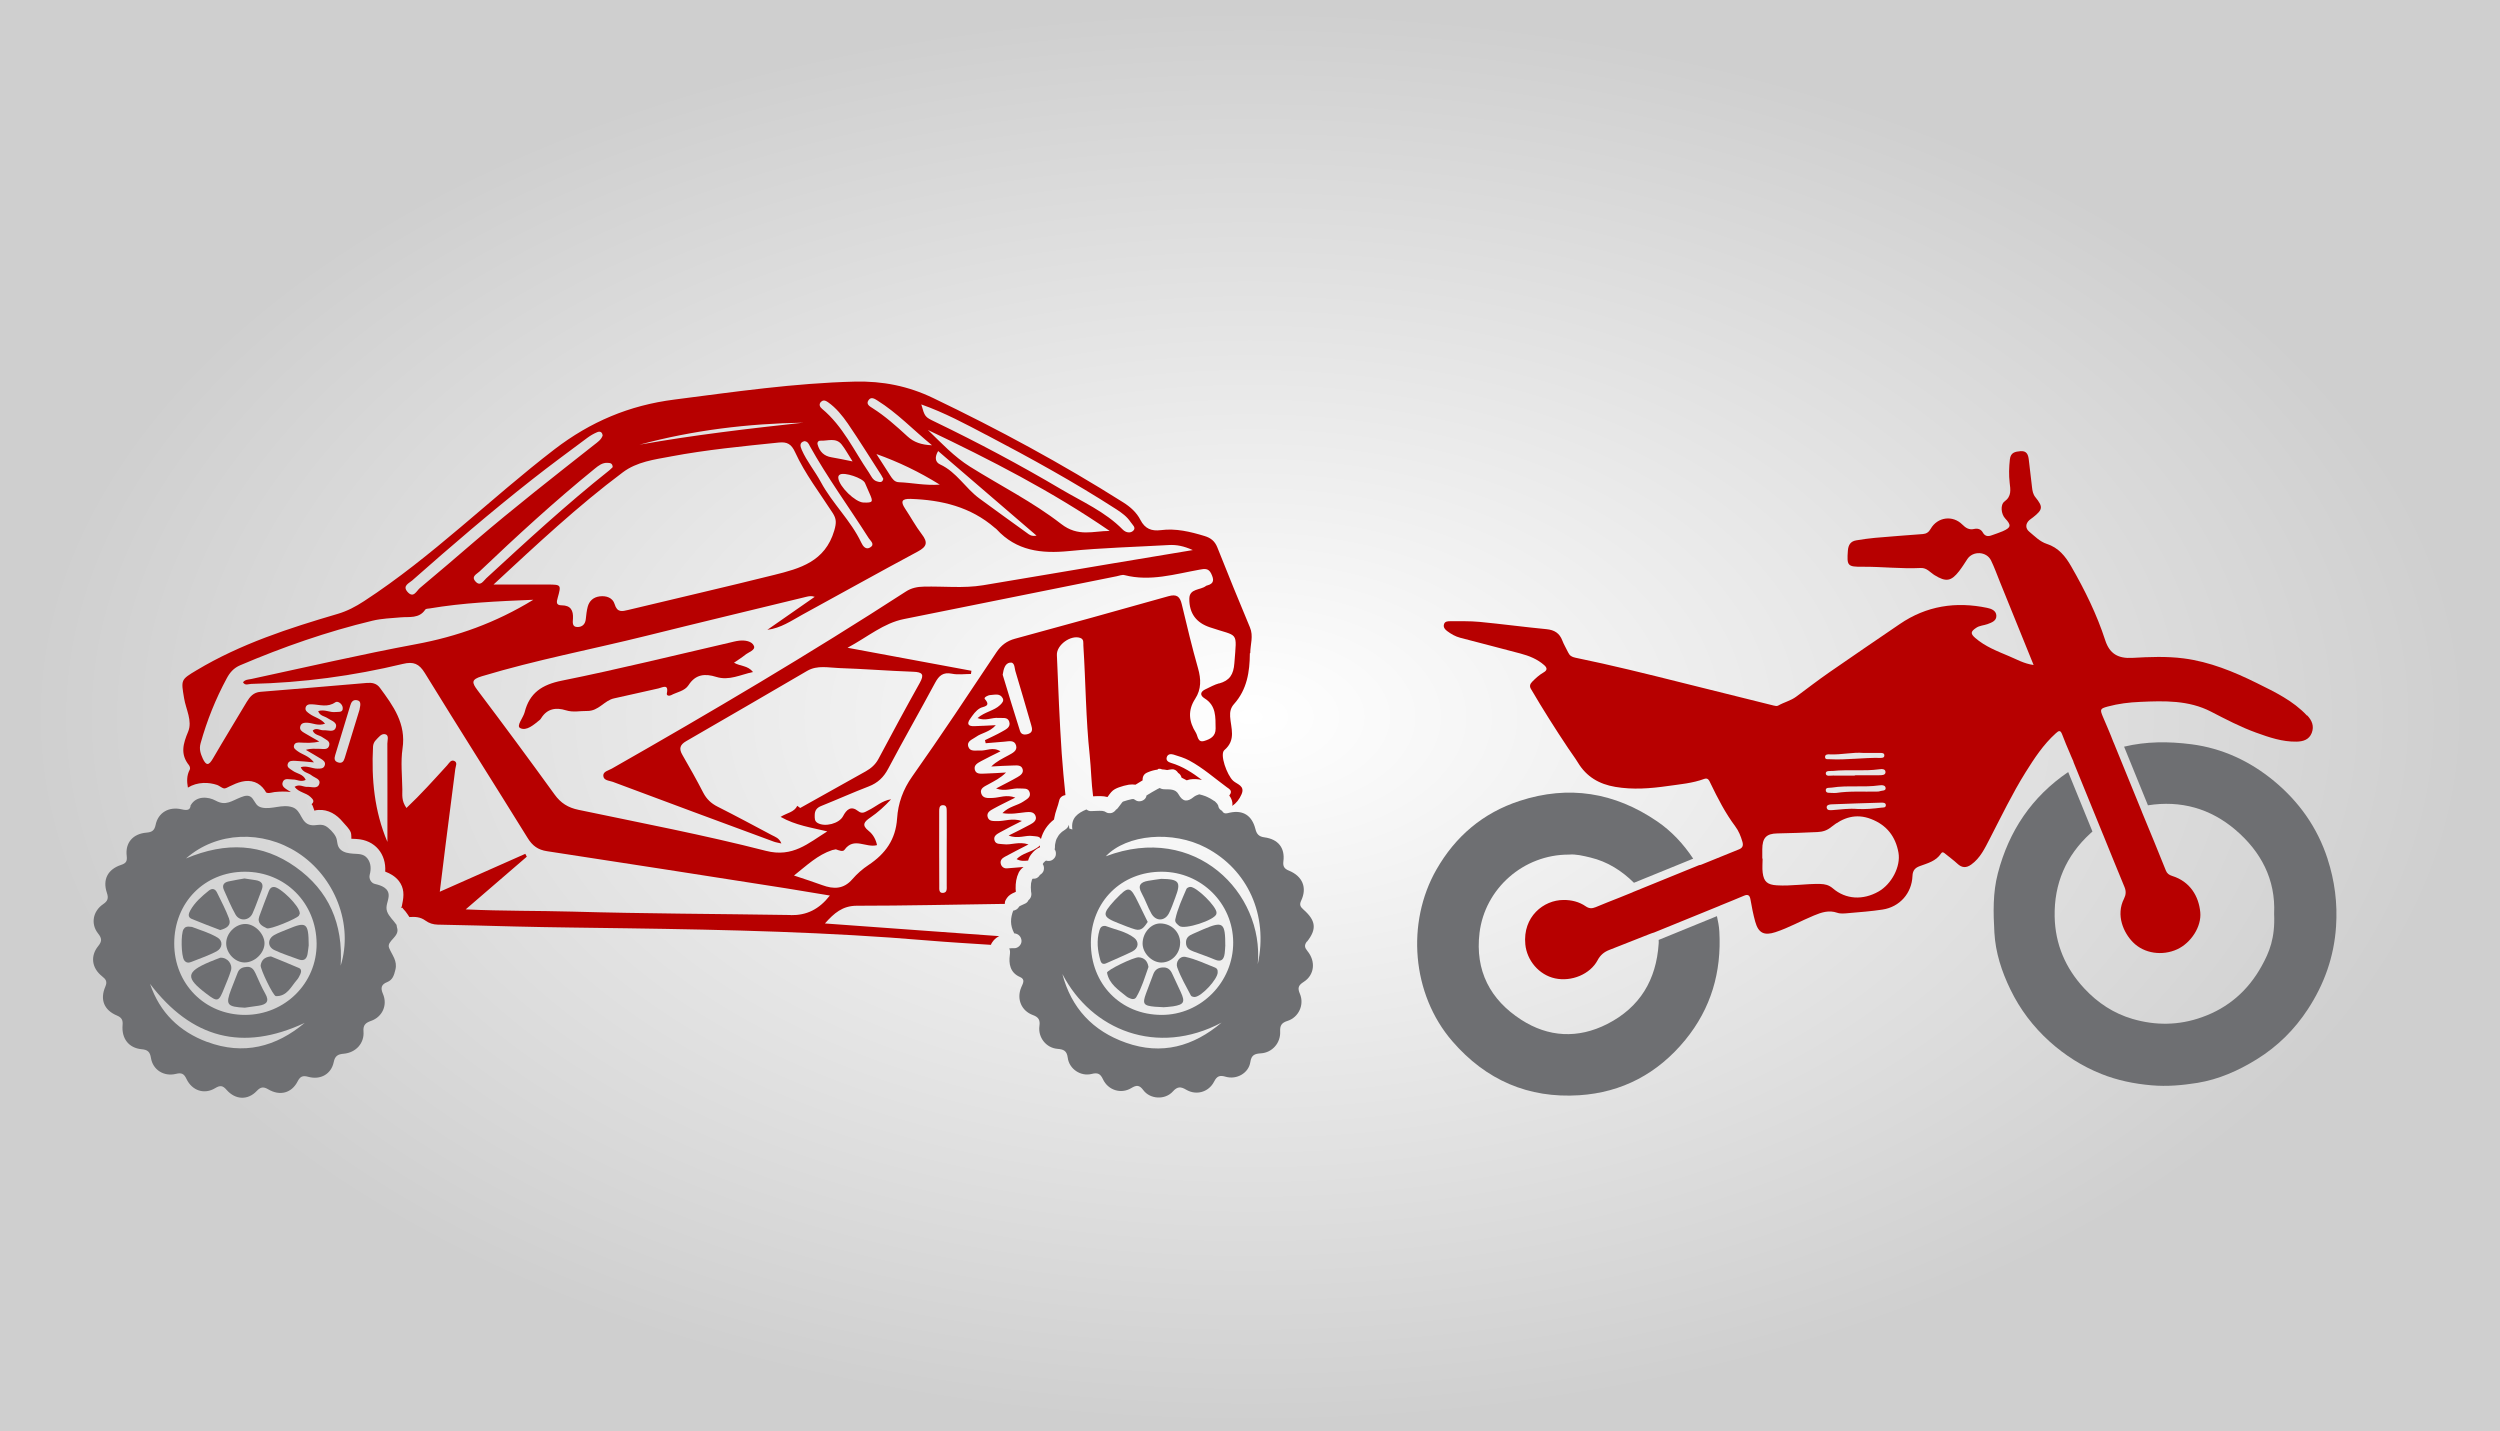
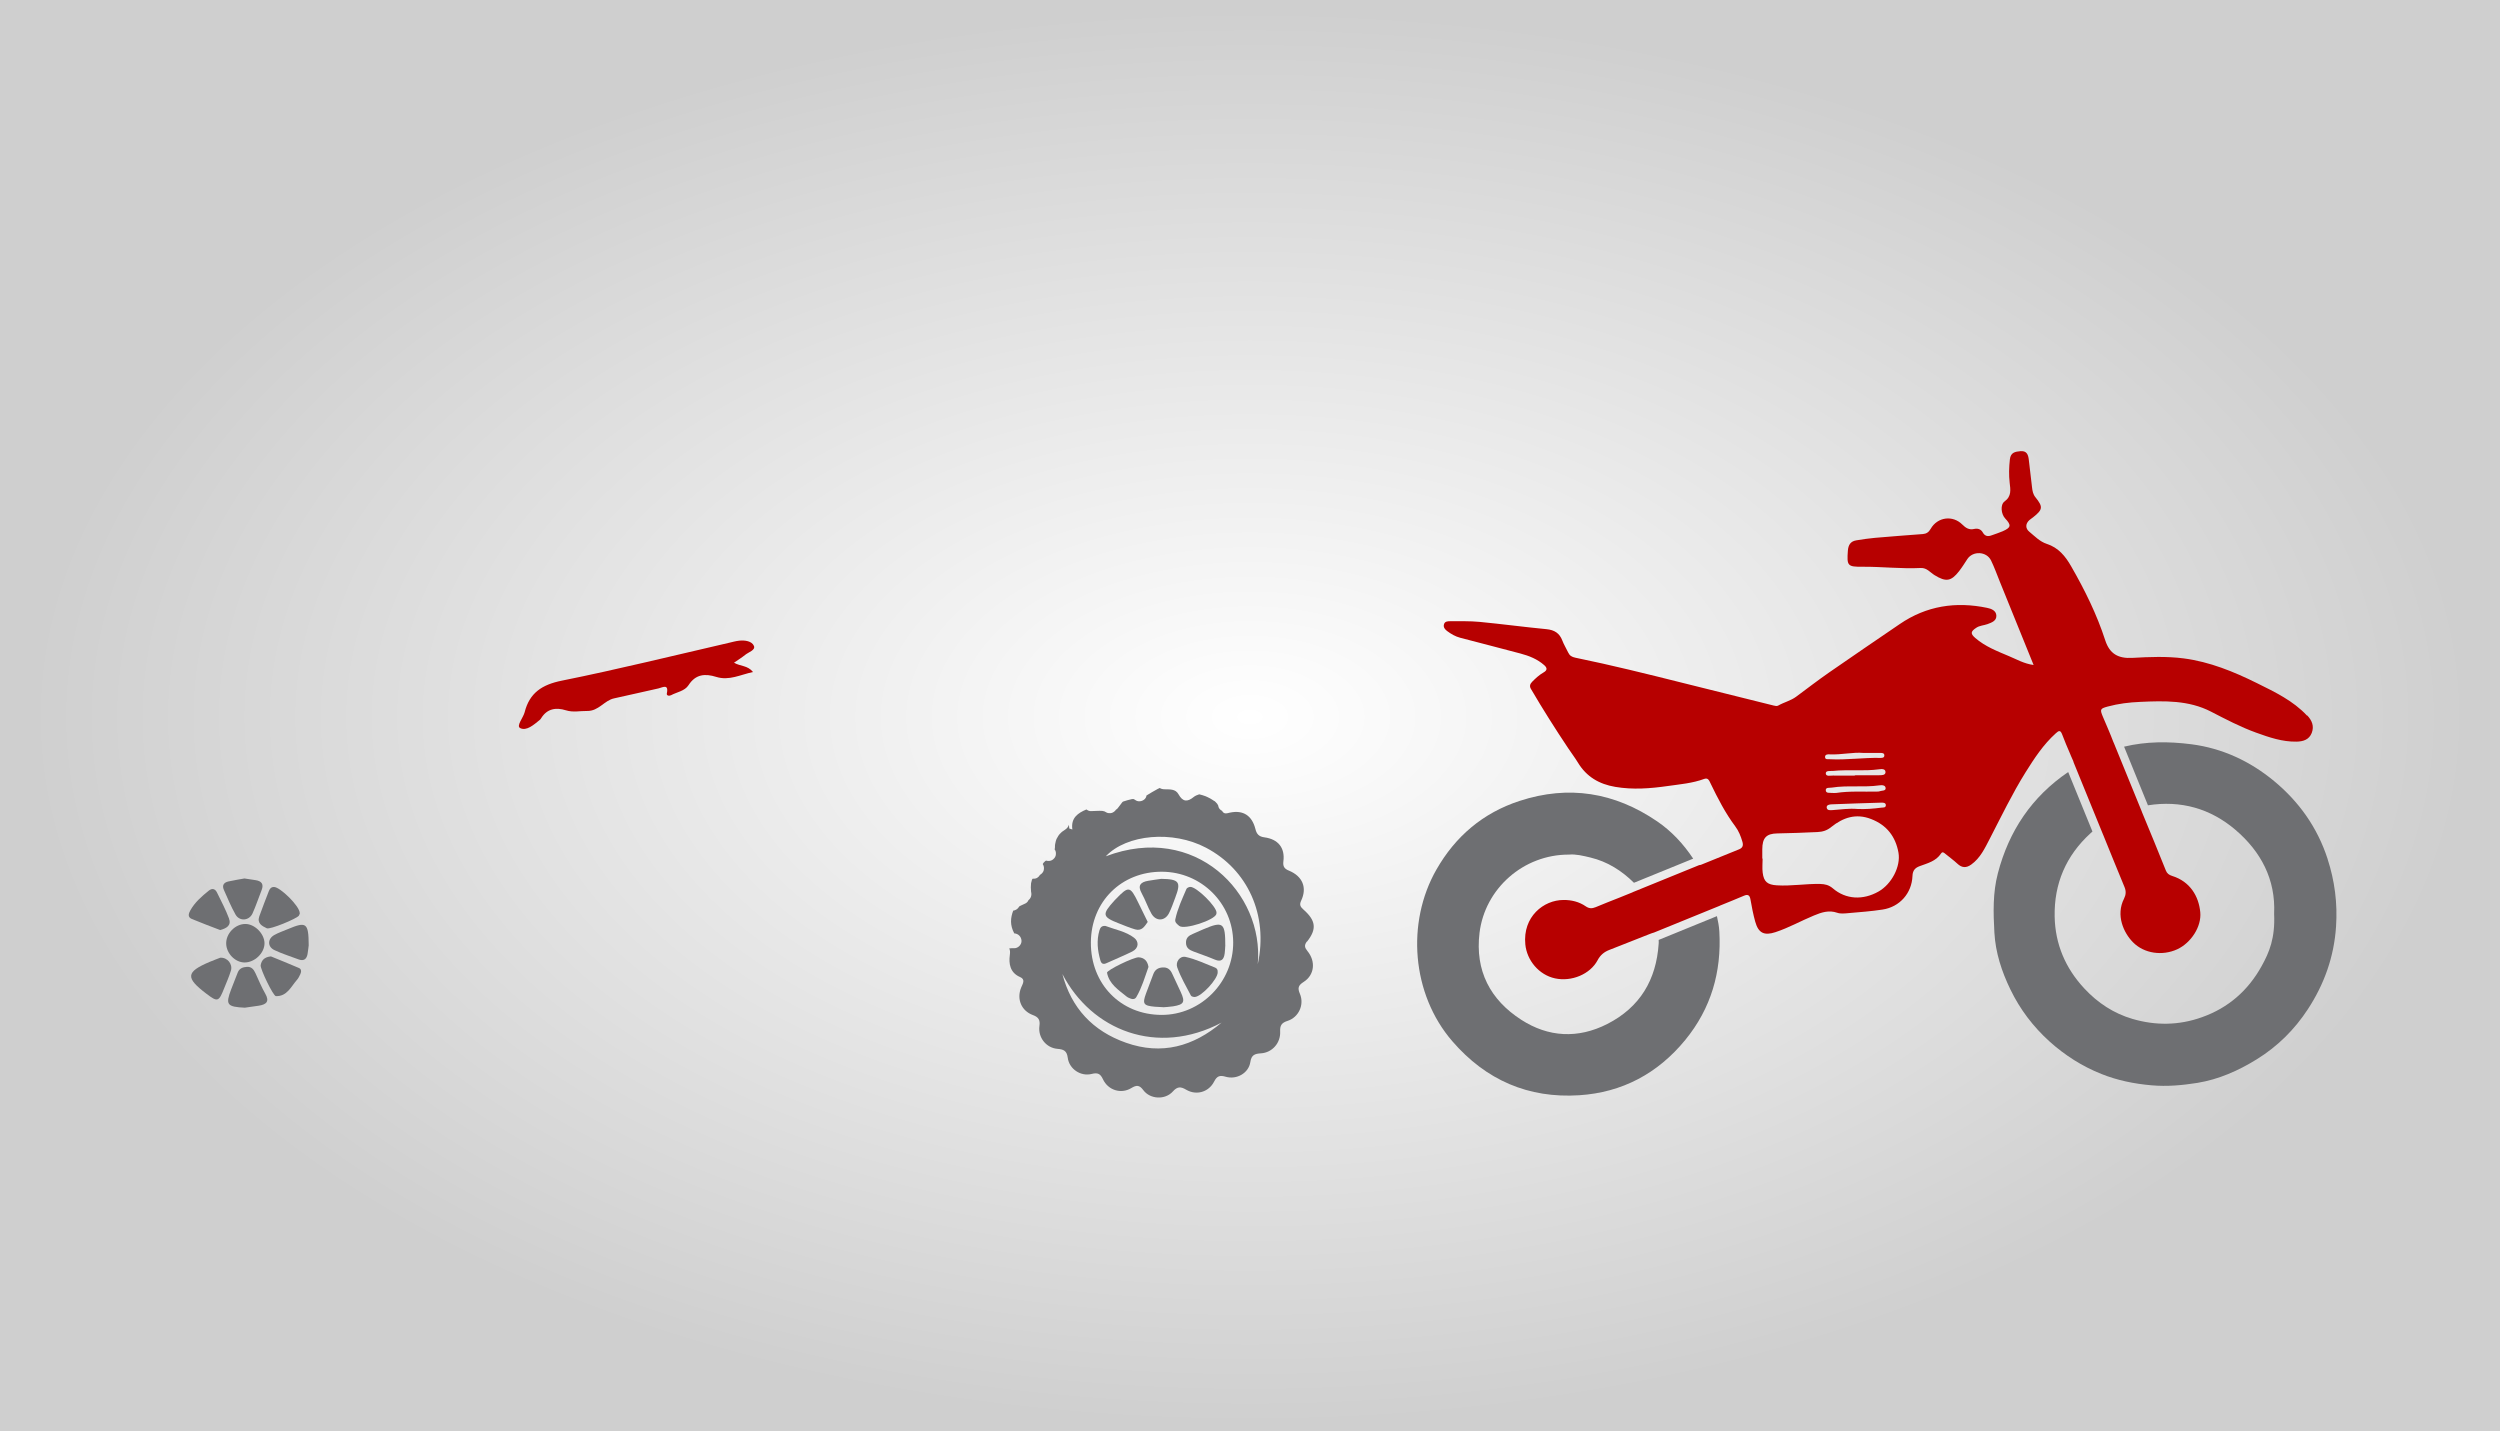
<svg xmlns="http://www.w3.org/2000/svg" id="Layer_1" viewBox="0 0 382.4 218.9">
  <defs>
    <style>.cls-1{fill:#b70000;}.cls-2{fill:#6e6f72;}.cls-3{fill:url(#radial-gradient);}.cls-4{fill:#191919;}</style>
    <radialGradient id="radial-gradient" cx="191.2" cy="1924.05" fx="191.2" fy="1924.05" r="186.9" gradientTransform="translate(0 -1006.28) scale(1 .58)" gradientUnits="userSpaceOnUse">
      <stop offset="0" stop-color="#fff" />
      <stop offset="1" stop-color="#cfcfcf" />
    </radialGradient>
  </defs>
  <g id="Layer_1-2">
    <rect class="cls-4" width="382.4" height="218.9" />
    <rect class="cls-3" width="382.4" height="218.9" />
  </g>
  <g>
    <path class="cls-2" d="m199.91,144.05c1.54-1.94,1.38-3.24-.55-4.94-.45-.4-.63-.71-.34-1.33.95-2,.23-3.75-1.87-4.61-.71-.29-.94-.65-.84-1.44.26-2.04-.8-3.37-2.9-3.65-.85-.11-1.19-.5-1.38-1.27-.52-2.07-1.89-2.94-3.9-2.51-.45.1-.9.3-1.2-.27-.29-.15-.52-.39-.57-.7,0-.05-.02-.09-.03-.14-.05-.07-.1-.15-.14-.23,0,0,0-.01-.01-.02-.04-.04-.07-.08-.11-.12-.05-.05-.28-.32-.35-.31.15.12.18.14.09.07-.03-.02-.07-.05-.1-.07-.07-.05-.14-.1-.21-.14-.13-.08-.26-.16-.39-.24-.16-.09-.32-.17-.48-.24-.04-.02-.1-.04-.15-.05.02,0,.06.02.11.03-.07-.02-.15-.06-.22-.09-.3-.11-.62-.21-.94-.28-.31.11-.6.21-.83.4-.98.81-1.69.76-2.33-.4-.47-.86-1.37-.74-2.17-.77-.28-.01-.52-.07-.7-.2-.1.05-.2.09-.3.14-.59.31-1.16.66-1.73,1.01-.02.11-.05.22-.1.32-.27.52-1.07.75-1.56.41-.06-.04-.12-.08-.19-.12-.03-.02-.07-.04-.11-.06,0,0-.01,0-.02,0-.06,0-.1,0-.11,0-.04,0-.08,0-.12,0,0,0,0,0,0,0-.02,0-.04.01-.05.01-.43.09-.87.22-1.29.36,0,0,0,0-.01,0-.02,0-.06.04-.11.07h0s-.06.07-.09.11c0,0,0,0,0,0-.05.06-.09.13-.14.19-.17.23-.35.46-.53.69-.07.08-.15.14-.24.19-.14.23-.41.43-.66.5-.25.07-.66.05-.88-.12-.06-.05-.13-.08-.2-.11-.1-.03-.21-.06-.31-.08-.6-.05-1.19.03-1.79.03-.26,0-.48-.1-.67-.25,0,0-.01,0-.02,0-1.26.53-2.4,1.27-2.14,3.06-.16-.05-.31-.1-.47-.15-.02-.19-.04-.38-.06-.58-.08.31-.28.56-.57.75-.16.11-.33.21-.48.33-.03.03-.11.1-.13.12-.07.07-.14.14-.21.21-.02.02-.1.11-.12.14-.03.05-.07.09-.1.14-.1.15-.19.31-.27.47-.01.02-.02.03-.02.04,0,.02,0,.03-.02.05-.03.08-.06.16-.08.24-.05.16-.08.33-.11.5,0,.05-.02.19-.02.2,0,.11,0,.23-.01.34,0,.09-.03.16-.05.24.02.02.04.04.05.06.17.26.18.59.12.88-.07.29-.28.52-.52.68-.24.16-.61.19-.88.12-.02,0-.04-.02-.06-.03-.05.03-.1.06-.15.09-.09.08-.18.16-.26.26-.03.05-.07.11-.1.16,0,.01,0,.02-.01.04,0,.02.02.03.03.05.17.25.18.59.12.88-.07.29-.28.52-.52.68-.01,0-.03,0-.04.01-.1.19-.27.37-.44.47-.23.14-.46.15-.7.13,0,0,0,0,0,0,.03,0,.06,0,.09.01-.03,0-.07,0-.1,0-.03.05-.06.1-.09.15-.06.17-.1.35-.14.53-.05.43-.05.86,0,1.29,0,.04.01.07.02.11.1.48-.06.93-.42,1.2-.03.06-.05.14-.1.19-.08.12-.19.22-.32.29-.32.18-.68.29-.99.48-.01.02-.03.05-.04.07-.1.17-.24.31-.41.41l-.27.12c-.06.02-.13.03-.2.04-.42,1.11-.52,2.22.16,3.48.62.04,1.08.51,1.11,1.13.03.6-.54,1.17-1.14,1.14-.25-.01-.49,0-.74.03.12.22.16.54.09,1.03-.17,1.25,0,2.68,1.57,3.35.87.37.4,1.03.16,1.62-.71,1.74.03,3.54,1.79,4.19.88.32,1.14.76,1.01,1.68-.24,1.74,1.02,3.34,2.74,3.49.93.08,1.45.26,1.59,1.36.21,1.71,1.98,2.91,3.66,2.48.93-.23,1.33-.04,1.73.82.79,1.68,2.77,2.29,4.32,1.35.8-.49,1.25-.5,1.85.31,1.05,1.41,3.33,1.52,4.51.21.7-.78,1.2-.78,2.06-.27,1.54.91,3.44.36,4.26-1.25.44-.87.88-1,1.77-.74,1.7.49,3.52-.57,3.77-2.25.16-1.08.67-1.27,1.61-1.33,1.73-.1,3.04-1.59,2.95-3.34-.04-.91.21-1.33,1.12-1.62,1.72-.54,2.61-2.49,1.9-4.15-.38-.88-.24-1.3.57-1.81,1.66-1.05,1.89-3.13.59-4.72-.43-.53-.54-.89-.07-1.49Zm-27.67,15.45c-5.09-1.79-8.38-5.32-9.74-10.52,4.46,8.62,14.49,12.65,24.35,7.44-4.31,3.64-9.14,5.01-14.61,3.08Zm5.43-4.26c-6.26-.02-10.85-4.72-10.81-11.09.03-6.24,4.68-10.85,10.9-10.81,6.01.04,10.84,4.84,10.87,10.8.03,6.08-4.94,11.12-10.96,11.1Zm14.72-7.8c.97-10.81-9.53-21.66-23.25-16.46,3.2-3.38,10.24-3.99,15.32-1.32,6.42,3.37,9.54,10.32,7.94,17.77Z" />
-     <path class="cls-2" d="m60.73,141.85c-.04-.12-.06-.25-.07-.38-.46-.68-1.18-1.29-1.45-2.05-.29-.81.18-1.52.24-2.33.08-1.23-1.09-1.65-2.1-1.88-.61-.14-.95-.83-.8-1.4.23-.86.22-1.79-.36-2.52-.58-.72-1.33-.65-2.15-.71-.67-.05-1.41-.14-1.94-.62-.65-.59-.4-1.31-.75-1.99-.28-.56-1.04-1.37-1.61-1.65-.75-.36-1.45.03-2.22-.12-1.55-.31-1.35-2.23-2.78-2.72-1.56-.53-3.14.38-4.67.05-.87-.19-.97-.76-1.43-1.37-.47-.63-1.13-.48-1.78-.22-1.45.57-2.33,1.37-3.84.54-1.24-.68-2.99-.73-3.81.63-.01.02-.03.04-.05.06-.05.69-.44.85-1.35.63-1.98-.47-3.63.5-4.01,2.39-.18.87-.58,1.1-1.39,1.17-2.08.17-3.27,1.55-3.03,3.55.09.78-.05,1.12-.84,1.38-2.07.68-2.87,2.26-2.19,4.28.27.8.15,1.25-.57,1.73-1.58,1.08-1.93,3.02-.79,4.47.56.71.67,1.16.05,1.92-1.27,1.55-1,3.4.58,4.65.57.45.83.8.49,1.58-.85,1.98-.19,3.6,1.78,4.42.71.3.93.68.86,1.45-.18,2.07.95,3.52,2.91,3.7.92.08,1.28.4,1.43,1.33.28,1.82,1.98,2.9,3.83,2.44.87-.22,1.24,0,1.6.77.86,1.81,2.74,2.43,4.4,1.41.77-.47,1.17-.39,1.74.27,1.35,1.54,3.25,1.61,4.61.17.59-.63,1.03-.69,1.77-.25,1.78,1.05,3.57.57,4.48-1.21.4-.78.79-.94,1.63-.71,1.89.52,3.53-.43,3.9-2.26.19-.95.65-1.2,1.53-1.27,1.87-.17,3.17-1.62,3.02-3.42-.08-.96.32-1.31,1.15-1.6,1.75-.61,2.57-2.44,1.82-4.15-.4-.92-.22-1.44.64-1.78.88-.35,1.06-1.07,1.27-1.9.34-1.37-.51-2.23-.96-3.33-.45-1.11,1.73-1.7,1.2-3.15Zm-29.04,17.53c-4.23-1.58-7.25-4.48-8.74-8.89,6.35,8.33,14.15,10.42,23.66,5.97-4.39,3.68-9.37,4.98-14.92,2.91Zm5.8-4.14c-6.14.01-10.84-4.73-10.84-10.92,0-6.26,4.61-10.96,10.77-10.98,6.19-.02,10.97,4.76,11.01,11,.04,6.03-4.83,10.89-10.94,10.9Zm14.62-7.53c.4-6.41-1.81-11.49-6.89-15.09-5.07-3.6-10.61-3.9-16.77-1.31,4.72-4.15,11.72-4.36,17.08-.89,5.71,3.69,8.55,11,6.58,17.29Z" />
-     <path class="cls-1" d="m191.24,99.9c0-1.31.52-2.6-.05-3.94-1.71-4.06-3.36-8.15-4.99-12.24-.38-.95-1-1.45-1.98-1.74-2.18-.66-4.37-1.19-6.66-.89-1.42.18-2.43-.21-3.12-1.56-.58-1.14-1.53-1.99-2.64-2.69-9.37-5.92-19.1-11.18-29.09-15.97-3.79-1.82-7.7-2.6-11.93-2.5-9.3.23-18.45,1.57-27.65,2.75-6.87.88-12.79,3.37-18.32,7.61-9.85,7.57-18.68,16.42-29.14,23.23-1.29.84-2.56,1.51-4.02,1.94-7.46,2.19-14.85,4.59-21.58,8.62-2.45,1.46-2.38,1.46-1.91,4.29.28,1.7,1.3,3.46.62,5.1-.77,1.85-1.24,3.44.13,5.14.13.16.21.5.12.66-.5.93-.45,1.85-.29,2.76.69-.43,1.5-.67,2.37-.71.71-.03,1.44.08,2.12.31.29.1.73.47,1,.52.27.05.61-.18.89-.31,1.19-.58,2.54-1.13,3.86-.64.6.22,1.11.65,1.48,1.18.29.41.14.4.49.47.28.05.75-.11,1.04-.14.82-.08,1.68-.12,2.51,0-.13-.07-.25-.14-.37-.22-.46-.31-1.15-.64-.88-1.32.27-.68,1-.37,1.55-.38.62-.02,1.21.45,1.96.06-.38-.91-1.37-.94-2-1.41-.36-.27-.92-.47-.75-1.03.17-.54.74-.49,1.19-.47.84.04,1.67.13,2.82.23-.79-1.02-1.77-1.17-2.48-1.7-.32-.24-.73-.46-.55-.95.15-.39.55-.39.89-.38.95.04,1.9.11,2.96-.16-.77-.44-1.55-.87-2.32-1.33-.35-.21-.72-.46-.6-.95.14-.58.63-.61,1.11-.59.84.04,1.64.54,2.69.14-.68-.81-1.65-.97-2.36-1.5-.32-.24-.73-.47-.62-.95.12-.5.58-.53.98-.51,1.2.05,2.38.52,3.57-.31.37-.26,1.07.23,1.13.8.09.82-.62.63-1.11.69-.86.11-1.68-.47-2.64-.14.24.75.98.76,1.45,1.09.54.38,1.53.6,1.24,1.43-.28.8-1.21.36-1.87.41-.54.04-1.09-.47-1.66.04.26.71,1.02.68,1.5,1.04.45.34,1.2.52,1.03,1.23-.18.75-.93.53-1.47.53-.67,0-1.33-.09-2.11.16.77.45,1.54.89,2.3,1.36.34.21.73.47.61.95-.15.59-.66.55-1.13.56-.83,0-1.63-.52-2.56-.22.33.84,1.15.83,1.66,1.25.47.38,1.41.54,1.18,1.29-.26.85-1.18.43-1.83.47-.61.04-1.21-.49-1.95-.01.62.86,1.75.89,2.43,1.55.3.29.66.6.27,1.01-.03.03-.07.06-.1.09.05.07.1.14.15.22.07.13.18.57.31.8.06-.1.48-.12.58-.13,1.52-.1,2.79.69,3.73,1.83.42.51,1.02,1.02,1.24,1.65.07.18.09.95.06.92,0,0,.61.03.8.04,2.86.15,4.57,2.34,4.39,4.99.8.3,1.54.74,2.08,1.42.84,1.08.81,2.24.53,3.51-.02.17-.06.34-.11.51-.08.16-.04.18.12.07.11.21.35.4.49.59.21.27.4.56.59.85.84-.06,1.67-.03,2.42.52.6.44,1.21.62,1.92.64,3.88.08,7.76.17,11.64.28,5.79.15,11.59.19,17.38.28,15.36.22,30.7.57,46.01,1.87,3.19.27,6.38.45,9.58.66.05-.14.11-.27.2-.39.24-.36.55-.66.93-.87.05-.03.11-.04.16-.07-8.96-.65-17.72-1.29-26.68-1.94,1.42-1.6,2.7-2.7,4.86-2.71,7.46,0,14.92-.18,22.37-.28.09,0,.19,0,.28,0,0-.07,0-.14.02-.21,0-.15.05-.29.14-.42.03-.07.07-.14.12-.2.09-.13.19-.26.3-.37.17-.15.36-.3.57-.4.18-.09.36-.17.54-.25-.02-.17-.03-.34-.03-.51-.02-.83.11-1.68.47-2.43.17-.34.43-.63.74-.86-.86.09-1.7.13-2.54.21-.39.04-.8-.19-.93-.65-.16-.56.19-.9.61-1.12,1.09-.6,2.21-1.16,3.62-1.89-1.51-.5-2.67.14-3.82-.03-.51-.07-1.15.05-1.36-.53-.27-.72.38-1.04.86-1.31.97-.55,1.98-1.04,3.31-1.72-1.54-.49-2.66.06-3.77.02-.57-.02-1.26.09-1.47-.62-.2-.71.44-1.02.93-1.29.99-.55,2.02-1.03,3.3-1.68-1.38-.52-2.41.02-3.45.05-.69.02-1.53.13-1.77-.71-.23-.78.55-1.06,1.08-1.36.93-.52,1.89-.97,2.72-1.82-1.11.06-2.22.14-3.34.17-.56.01-1.27.11-1.44-.63-.16-.71.48-1,.97-1.28.9-.5,1.84-.93,2.96-1.5-1.17-.74-2.15-.06-3.1-.12-.67-.05-1.55.24-1.82-.6-.26-.86.65-1.1,1.18-1.49.86-.63,2.06-.7,3.03-1.79-1.28.06-2.28.12-3.29.15-.91.03-1.21-.31-.63-1.13.43-.61.83-1.23,1.52-1.63.46-.27,1.76-.22.71-1.4-.19-.22.46-.58.87-.6.67-.04,1.45-.3,1.87.48.23.41-.09.75-.4,1.05-.92.89-2.29,1-3.45,1.99,1.22.52,2.21-.12,3.19-.02.61.06,1.41-.2,1.66.57.28.87-.54,1.2-1.11,1.53-.84.48-1.73.87-2.6,1.3.04.16.07.31.11.47.96-.08,1.91-.15,2.87-.24.69-.06,1.53-.29,1.78.58.24.83-.58,1.18-1.17,1.51-.89.49-1.81.9-2.63,1.71,1.16-.06,2.32-.14,3.48-.16.5-.01,1.13-.07,1.32.56.18.62-.35.97-.78,1.22-.98.57-2.01,1.07-3.28,1.74,1.42.53,2.51-.1,3.6,0,.57.05,1.28-.13,1.52.55.28.79-.43,1.09-.95,1.45-.93.63-2.18.72-3.2,1.77,1.36.23,2.46-.03,3.56-.14.6-.06,1.25-.08,1.5.55.27.68-.31,1.07-.82,1.34-.98.54-2,1.03-3.29,1.68,1.46.57,2.57-.1,3.67.07.47.07,1.03-.01,1.27.47.31-1.19.99-2.21,2-2.99.02-.11.04-.2.05-.27.15-.92.56-1.76.75-2.66.1-.46.51-.75.95-.81-.22-2.12-.42-4.24-.57-6.36-.34-5.01-.53-10.04-.74-15.06-.07-1.55,2.14-3.12,3.57-2.62.6.21.45.74.48,1.17.36,5.59.37,11.2.97,16.78.22,2.09.24,4.2.52,6.28.39-.02.78-.04,1.17-.03.34,0,.69.05,1.03.14.04-.06.09-.12.13-.18.14-.19.28-.39.44-.57.32-.37.75-.58,1.2-.74.48-.17,1-.32,1.5-.4.35-.05.69-.05,1.02,0,.36-.22.73-.45,1.09-.67-.03-.25.03-.52.14-.72.16-.28.39-.4.68-.52.47-.2.97-.34,1.48-.4,0-.02,0-.04.02-.06.03-.07.32-.09.45-.04.06.02.13.05.2.07,0,0,0,0,.01,0,.26.01.52.05.77.1.24-.05.48-.09.73-.11.41-.04.75.21.95.55.27.15.45.42.52.72.27.13.53.27.79.41.15-.05.31-.1.46-.13.62-.1,1.25-.06,1.87.07-1.45-1.09-2.95-2.08-4.75-2.61-.4-.12-.79-.37-.63-.87.15-.49.63-.52,1.02-.4.82.25,1.67.51,2.42.91,2.1,1.13,3.88,2.72,5.79,4.12.31.22.75.44.51.96-.05.1-.11.19-.18.28.24.32.41.67.47,1.06.03.18.02.36-.01.52.59-.39,1.08-.99,1.41-1.76.59-1.33-.69-1.53-1.29-2.09-.93-.87-2.08-4.04-1.33-4.68,1.83-1.56.99-3.38.88-5.13-.05-.76.11-1.38.6-1.92,1.99-2.22,2.4-4.94,2.42-7.76Zm-12.46-16.53c1.17-.07,2.29.15,3.67.77-4.33.72-8.35,1.38-12.37,2.06-6.57,1.1-13.14,2.23-19.71,3.32-2.99.49-6.02.14-9.03.21-1.01.02-1.92.19-2.79.76-14.7,9.52-29.76,18.42-44.97,27.08-.49.28-1.29.43-1.3,1.03-.01.8.9.79,1.45.99,8.19,3.07,16.4,6.11,24.61,9.14.31.12.65.16,1.18.29-.32-.85-.96-1.01-1.46-1.28-2.76-1.47-5.52-2.95-8.31-4.36-.97-.49-1.67-1.15-2.18-2.13-1.01-1.96-2.09-3.88-3.19-5.78-.56-.96-.38-1.55.59-2.11,6.18-3.56,12.33-7.15,18.49-10.74,1.58-.92,3.29-.48,4.94-.43,3.76.12,7.52.43,11.28.56,1.46.05,1.72.43,1,1.72-2.15,3.84-4.24,7.72-6.31,11.61-.46.87-1.14,1.45-1.96,1.91-3.34,1.87-6.67,3.74-10.01,5.6-.15-.11-.3-.22-.45-.33-.47.99-1.58,1.07-2.55,1.69,2.3,1.3,4.73,1.64,7.14,2.22-2.91,1.81-5.28,4.03-9.37,2.98-9.48-2.43-19.11-4.27-28.69-6.28-1.58-.33-2.7-1.02-3.65-2.34-3.87-5.35-7.8-10.67-11.78-15.94-.9-1.2-.98-1.65.65-2.15,8.28-2.5,16.77-4.1,25.14-6.18,8.15-2.03,16.32-3.98,24.49-5.97.38-.09.76-.18,1.29,0-2.42,1.68-4.83,3.37-7.25,5.05,2.06-.26,3.66-1.38,5.34-2.31,5.9-3.22,11.76-6.5,17.68-9.67,1.4-.75,1.56-1.4.61-2.64-.95-1.24-1.69-2.63-2.56-3.93-.73-1.1-.49-1.52.85-1.48,4.75.16,9.18,1.22,12.88,4.43.09.08.2.13.27.22,3.04,3.31,6.85,3.75,11.09,3.33,5.07-.5,10.17-.63,15.26-.92Zm-35.28-14.38c4.97,4.27,9.91,8.52,15.05,12.94-.82.15-1.12-.16-1.44-.39-2.44-1.76-4.89-3.52-7.31-5.3-2.14-1.57-3.48-4.04-6-5.2-.8-.37-.83-1.17-.3-2.05Zm-1.59-3.23c9.59,4.57,19.02,9.4,27.82,15.45-2.51,0-4.79.97-7.42-1.07-4.31-3.35-9.28-5.84-13.94-8.76-2.43-1.52-4.39-3.63-6.46-5.63Zm1.84,8.37c-2.32.16-4.28-.3-6.26-.37-.67-.02-.99-.52-1.31-1.01-.71-1.1-1.42-2.2-2.12-3.3,3.41,1.22,6.5,2.7,9.69,4.68Zm7.11-7.62c6.78,3.56,13.48,7.25,19.91,11.4.83.54,1.63,1.12,2.18,1.96.26.4.9.85.37,1.33-.44.4-1.12.27-1.58-.19-2.69-2.74-6.19-4.26-9.42-6.17-6.29-3.72-12.73-7.15-19.32-10.33-1.54-.74-1.54-.76-2.08-2.65,3.61,1.28,6.76,2.99,9.92,4.65Zm-18.01-5.3c.4-.58.94-.21,1.37.06,2.99,1.87,5.41,4.43,8.34,6.84-1.63-.07-2.77-.46-3.74-1.35-1.7-1.56-3.41-3.1-5.37-4.34-.41-.26-1.03-.59-.6-1.21Zm-7.29.29c.34-.4.75-.22,1.09.02,1.25.88,2.2,2.06,3.05,3.29,1.76,2.58,3.4,5.23,5.09,7.85.12.19.22.4.32.58-.13.66-.61.5-.95.4-.68-.18-.91-.85-1.26-1.37-2.27-3.32-3.96-7.08-7.15-9.73-.33-.27-.54-.65-.2-1.05Zm6.52,15.37c-1.25-.04-3.7-2.42-3.85-3.73-.03-.26.03-.43.26-.56.68-.39,3.47.54,3.81,1.28.24.52.45,1.06.69,1.58.61,1.35.54,1.47-.9,1.43Zm-6.57-9.46c1.1.05,2.35-.52,3.22.57.56.7.99,1.52,1.68,2.6-1.31-.26-2.26-.48-3.21-.63-1.17-.18-1.84-.88-2.14-1.96-.09-.33.11-.6.45-.58Zm-1.69.73c2.73,4.91,6.05,9.44,9.06,14.18.26.41,1.02.95.2,1.43-.66.39-1.1-.23-1.34-.75-1.6-3.39-4.41-5.97-6.18-9.26-.9-1.68-2.15-3.16-2.92-4.92-.24-.55-.4-1.13.39-1.34.48.03.63.35.8.65Zm-.94-3.49c-8.38.91-16.76,1.89-25.07,3.37,8.2-2.22,16.58-3.23,25.07-3.37Zm-20.28,5.17c5.47-1.03,11-1.56,16.53-2.13,1.27-.13,1.92.23,2.49,1.48,1.52,3.32,3.77,6.23,5.75,9.3.57.89.59,1.48.24,2.68-1.4,4.77-5.26,5.81-9.2,6.79-7.41,1.85-14.86,3.56-22.29,5.35-.96.23-1.71.45-2.11-.89-.29-.97-1.27-1.31-2.28-1.18-.96.12-1.6.69-1.84,1.61-.16.61-.22,1.25-.29,1.88-.08.76-.53,1.19-1.24,1.2-.9.02-.75-.76-.72-1.29.07-1.26-.35-2.02-1.72-2.03-.92,0-.79-.53-.61-1.17.55-1.98.53-2-1.54-2.01-2.59-.01-5.19,0-8.28,0,6.65-6.16,12.9-12.02,19.77-17.16,2.17-1.63,4.81-1.95,7.36-2.43Zm-8.87,1.62c-.15.14-.34.35-.55.52-6.54,5.19-12.66,10.84-18.8,16.49-.45.41-.91,1.34-1.67.47-.67-.77.23-1.11.63-1.5,5.71-5.43,11.5-10.75,17.62-15.72.59-.48,1.18-.96,2-.9.35.02.72.03.76.64Zm-30.66,17.33c5.98-5.28,12.04-10.48,18.32-15.42,2.77-2.18,5.62-4.27,8.45-6.38.46-.34.97-.64,1.5-.86.44-.19.79-.03.84.52-.23.65-.78,1-1.27,1.39-6.13,4.83-12.29,9.64-18.22,14.72-2.81,2.41-5.61,4.83-8.46,7.2-.51.42-.98,1.66-1.91.58-.8-.93.27-1.32.76-1.75Zm-8.06,19.73c-.7,2.27-1.49,4.87-2.29,7.47-.15.5-.41.84-1.01.65-.59-.19-.6-.59-.44-1.11.78-2.54,1.54-5.1,2.32-7.64.14-.47.4-.87.98-.77.65.1.61.58.43,1.41Zm4.24,20.26c-1.99-4.7-2.45-9.6-2.19-14.59.02-.32.17-.7.4-.93.43-.43.89-1.14,1.54-.91.52.18.25.93.25,1.42.02,5,.01,10,.01,15Zm61.69,11.2c-11.13-.18-22.26-.2-33.39-.52-5.27-.15-10.54-.07-16.32-.34,3.32-2.86,6.33-5.46,9.35-8.06-.08-.15-.15-.29-.23-.44-4.25,1.89-8.5,3.77-13.08,5.8.32-2.59.6-4.91.89-7.22.49-3.85.99-7.7,1.48-11.55.05-.43.39-1-.16-1.24-.51-.23-.8.36-1.09.68-2.02,2.21-4.02,4.45-6.22,6.52-.8-1.14-.61-2.01-.63-2.84-.03-2.09-.27-4.21.03-6.25.57-3.81-1.41-6.51-3.45-9.28-.52-.71-1.21-.82-1.99-.76-5.43.46-10.85.93-16.28,1.36-1.09.09-1.62.74-2.12,1.56-1.72,2.89-3.48,5.75-5.17,8.66-.6,1.03-1.01,1.15-1.55-.02-.34-.76-.57-1.45-.33-2.32.97-3.47,2.29-6.77,4-9.94.49-.92,1.08-1.58,2.05-2,6.57-2.8,13.29-5.15,20.25-6.82,1.42-.34,2.86-.38,4.31-.51,1.31-.12,2.82.23,3.76-1.19.09-.14.43-.14.65-.17,5.14-.87,10.34-1.1,15.88-1.33-5.81,3.55-11.68,5.63-17.98,6.8-8.43,1.57-16.79,3.52-25.17,5.32-.43.09-.93.07-1.26.5.32.56.83.26,1.24.25,7.85-.18,15.59-1.22,23.22-3.06,1.62-.39,2.47-.04,3.35,1.39,5.19,8.44,10.51,16.81,15.73,25.24.73,1.19,1.58,1.81,2.97,2.02,12.2,1.86,24.39,3.77,36.59,5.68,2.15.34,4.3.71,6.67,1.1-1.68,2.14-3.57,3.04-6,3Zm23.34-3.38c-.69.06-.61-.58-.61-1.01-.02-3.82-.02-7.64-.01-11.46,0-.4-.01-.92.52-.95.68-.04.62.57.63,1.01.02,1.91,0,3.82,0,5.73,0,1.85.01,3.7,0,5.55,0,.44.1,1.06-.52,1.12Zm13.06-24.34c-.54.2-1.13.18-1.32-.43-.93-2.91-1.81-5.85-2.65-8.6.14-.92.37-1.72,1.08-1.85.77-.14.71.76.85,1.25.84,2.77,1.63,5.54,2.44,8.32.15.52.27,1.05-.4,1.31Zm29.14-7.72c-.72.2-1.39.58-2.07.9-.83.38-.91.94-.16,1.4,1.81,1.12,1.66,2.88,1.69,4.62.02,1.19-.82,1.62-1.72,1.89-1.04.32-.98-.75-1.3-1.26-1.08-1.7-1.26-3.41-.1-5.19.94-1.45.91-2.99.43-4.66-.92-3.23-1.7-6.5-2.48-9.77-.28-1.2-.76-1.62-2.06-1.25-7.81,2.21-15.63,4.37-23.46,6.5-1.25.34-2.12,1-2.84,2.08-4.24,6.36-8.46,12.74-12.87,18.98-1.42,2-2.17,4.13-2.32,6.43-.21,3.23-1.8,5.41-4.37,7.12-.91.6-1.76,1.35-2.47,2.17-1.34,1.55-2.87,1.55-4.61.91-1.3-.48-2.62-.9-4.32-1.47,1.98-1.57,3.61-3.15,5.84-3.89.19-.04.37-.08.56-.12.44.15,1.07.43,1.32.08,1.45-2.03,3.28-.25,4.98-.72-.16-.79-.56-1.61-1.27-2.17-1.12-.89-.72-1.39.25-2.05,1.16-.79,2.2-1.74,3.17-2.79-1.37.19-2.33,1.14-3.48,1.69-.51.25-.93.61-1.56.11-1.09-.86-1.77-.24-2.31.79-.59,1.13-2.76,1.68-3.87,1.04-.51-.29-.46-.73-.46-1.2,0-.73.33-1.15,1.02-1.42,2.42-.97,4.8-2.04,7.24-2.98,1.38-.53,2.28-1.39,2.98-2.71,2.33-4.41,4.81-8.73,7.17-13.13.6-1.12,1.23-1.67,2.58-1.4.93.19,1.93.04,2.91.04l.07-.49c-6.13-1.14-12.26-2.28-18.95-3.52,3.14-1.69,5.5-3.76,8.63-4.39,10.85-2.19,21.7-4.37,32.55-6.55.4-.08.83-.27,1.19-.17,3.93,1.01,7.7-.16,11.5-.84.72-.13,1.34-.25,1.75.6.43.89.51,1.54-.64,1.83-.06.01-.12.03-.16.07-.84.66-2.52.36-2.54,1.94-.03,2.3,1.11,3.69,3.11,4.37,4.49,1.53,4.16.45,3.78,5.5-.13,1.73-.71,2.65-2.32,3.1Z" />
-     <path class="cls-1" d="m158.47,129.77c-.9.61-2.06.73-2.97,1.64.58.32,1.16.29,1.76.22.05-.2.14-.4.23-.59.11-.21.26-.39.41-.57.24-.29.54-.54.86-.73.1-.06.2-.1.3-.14,0-.09.01-.18.02-.28-.17.17-.4.32-.61.46Z" />
    <path class="cls-1" d="m121.95,123.25c.15.11.3.22.45.33-.15-.11-.3-.22-.45-.33Z" />
    <path class="cls-1" d="m112.28,101.37c.99.58,2.06.38,2.9,1.42-1.96.42-3.65,1.36-5.62.75-1.69-.53-3.15-.44-4.24,1.26-.59.91-1.76,1.05-2.68,1.54-.28.15-.71.08-.64-.27.32-1.55-.68-.9-1.28-.77-2.27.49-4.52,1.04-6.78,1.52-1.52.32-2.36,1.96-4.13,1.93-1.08-.02-2.14.25-3.24-.1-1.5-.47-2.87-.28-3.79,1.2-.06.1-.13.2-.22.27-.9.73-2.02,1.74-2.99,1.25-.65-.32.46-1.57.68-2.43.75-2.96,2.66-4.22,5.7-4.83,8.56-1.72,17.05-3.83,25.57-5.79.51-.12,1.01-.26,1.53-.32.89-.1,1.96.06,2.27.8.27.64-.82.95-1.34,1.37-.49.4-1.03.73-1.7,1.19Z" />
    <path class="cls-2" d="m40.46,144.27c.01,1.51-1.52,2.98-3.09,2.95-1.41-.03-2.71-1.36-2.77-2.83-.07-1.57,1.36-3.06,2.93-3.06,1.44,0,2.91,1.49,2.93,2.94Z" />
    <path class="cls-2" d="m37.39,134.37c.62.1,1.14.18,1.65.25.94.13,1.36.58.97,1.55-.47,1.18-.86,2.4-1.39,3.56-.52,1.13-2,1.23-2.6.15-.68-1.2-1.21-2.5-1.78-3.77-.31-.7.01-1.13.69-1.28.84-.19,1.7-.32,2.46-.46Z" />
    <path class="cls-2" d="m37.49,154.14c-2.8-.13-3.02-.47-2.13-2.81.33-.87.66-1.73,1.01-2.59.25-.62.78-.81,1.4-.85.7-.04,1.04.4,1.3.96.49,1.05.92,2.13,1.5,3.13.7,1.22.17,1.67-.98,1.85-.8.13-1.6.23-2.09.3Z" />
    <path class="cls-2" d="m33.72,146.49c1.07-.05,1.9.98,1.6,1.98-.28.93-.69,1.83-1.05,2.74-.81,2.04-.99,2.09-2.7.79-3.23-2.45-3.14-3.32.47-4.86.58-.25,1.18-.46,1.68-.66Z" />
    <path class="cls-2" d="m45.87,139.65c-.02.07-.05.24-.14.39-.27.46-4.43,2.18-4.92,1.95-.73-.34-1.52-.76-1.15-1.82.47-1.31.97-2.6,1.47-3.89.13-.33.34-.6.75-.61.93-.04,3.95,2.91,3.97,3.99Z" />
    <path class="cls-2" d="m33.68,142.26c-1.46-.56-2.92-1.1-4.35-1.7-.66-.28-.49-.82-.21-1.32.69-1.23,1.74-2.14,2.82-3.01.53-.42.98-.28,1.26.31.63,1.3,1.32,2.58,1.82,3.93.41,1.1-.38,1.53-1.34,1.79Z" />
    <path class="cls-2" d="m41.44,146.29c1.32.54,2.82,1.14,4.3,1.78.37.16.37.56.21.91-.15.31-.29.64-.52.89-.92,1.04-1.51,2.55-3.23,2.5-.41-.01-2.42-4.19-2.33-4.73.13-.74.54-1.25,1.57-1.35Z" />
-     <path class="cls-2" d="m29.33,141.77c1.1.44,2.64.86,3.96,1.65.83.5.79,1.6-.2,2.12-1.23.64-2.55,1.08-3.84,1.6-.4.16-.77.16-1.07-.25-.47-.65-.54-4.07-.1-4.76.21-.33.48-.48,1.25-.35Z" />
    <path class="cls-2" d="m47.22,144.6c-.03.2-.08.77-.18,1.34-.14.76-.57,1.11-1.37.81-1.24-.47-2.52-.86-3.71-1.43-1.06-.51-1.05-1.7-.02-2.29.65-.37,1.37-.61,2.06-.9,2.87-1.21,3.2-1,3.22,2.48Z" />
-     <path class="cls-2" d="m180.51,144.19c.02,1.68-1.29,3.05-2.9,3.04-1.45-.02-2.86-1.47-2.84-2.94.02-1.63,1.3-3.06,2.72-3.04,1.69.02,3,1.3,3.03,2.94Z" />
    <path class="cls-2" d="m177.63,134.43c2.75.04,3.05.48,2.15,2.84-.31.81-.58,1.64-.97,2.41-.63,1.24-1.99,1.29-2.69.07-.57-1-.93-2.11-1.49-3.12-.66-1.19-.17-1.7.98-1.9.74-.13,1.48-.22,2.02-.3Z" />
    <path class="cls-2" d="m177.92,154.06c-.56-.03-.91-.04-1.26-.07-1.76-.16-1.95-.43-1.36-2.04.36-.98.74-1.94,1.1-2.92.25-.68.71-1.01,1.43-1.05.75-.05,1.18.31,1.47.96.43.95.89,1.88,1.32,2.83.69,1.51.48,1.89-1.19,2.16-.57.09-1.15.11-1.51.14Z" />
    <path class="cls-2" d="m175.67,147.91c-.55,1.53-1,3.14-1.85,4.59-.2.35-.55.39-.9.24-.21-.09-.44-.17-.61-.32-1.24-1.01-2.65-1.9-2.98-3.63-.07-.38,4.1-2.41,4.85-2.36.85.06,1.34.56,1.49,1.46Z" />
    <path class="cls-2" d="m186.07,139.63c0,.06,0,.12-.01.17-.25.95-4.92,2.46-5.68,1.83-.31-.26-.7-.54-.61-.98.34-1.64,1.06-3.15,1.71-4.68.07-.16.36-.29.56-.31.94-.08,4.1,3.04,4.04,3.97Z" />
    <path class="cls-2" d="m186.26,148.72c.02,1.02-2.46,3.72-3.51,3.78-.2.01-.52-.08-.59-.22-.74-1.42-1.56-2.82-2.09-4.31-.29-.83.4-1.79,1.28-1.6,1.55.34,3.03,1.05,4.53,1.64.28.11.42.38.37.71Z" />
    <path class="cls-2" d="m175.56,141.01c-.49.71-.92,1.44-1.92,1.15-.83-.24-1.64-.58-2.45-.9-2.6-1.01-2.67-1.37-.75-3.49.08-.09.16-.17.24-.25,1.95-2.03,2.19-2,3.4.49.48.99.97,1.97,1.47,3Z" />
    <path class="cls-2" d="m169.11,141.64c1.41.54,3.08.82,4.36,1.8.76.58.75,1.59-.29,2.11-1.29.64-2.63,1.18-3.94,1.78-.5.23-.78.07-.92-.41-.44-1.52-.61-3.05-.15-4.61.13-.44.34-.73.94-.68Z" />
    <path class="cls-2" d="m187.41,144.74c-.01.16-.02.62-.08,1.08-.12.9-.48,1.4-1.51.96-1.06-.45-2.16-.82-3.24-1.23-.61-.23-1.15-.52-1.17-1.32-.03-.79.44-1.13,1.07-1.39.53-.22,1.05-.47,1.59-.7,3.02-1.28,3.36-1.04,3.35,2.61Z" />
  </g>
  <g>
    <path class="cls-2" d="m356.02,131.35c-1.56-4.78-4.35-8.71-8.19-11.89-3.68-3.04-7.91-5.01-12.65-5.62-3.42-.44-6.89-.45-10.28.37l3.65,8.97c5.02-.79,9.54.48,13.37,3.74,3.91,3.33,6.18,7.59,5.93,12.85.17,3.74-.74,5.9-1.92,8.02-2.05,3.7-5.06,6.36-9.11,7.8-3.54,1.27-7.11,1.3-10.65.26-2.85-.84-5.3-2.44-7.35-4.65-2.9-3.11-4.46-6.79-4.54-11-.1-5.03,1.73-9.32,5.48-12.74.11-.1.21-.19.3-.27l-3.71-9.1c-5.56,3.78-9.07,9-10.76,15.5-.78,2.98-.7,6.02-.53,9.05.17,3.08,1.12,5.97,2.45,8.71,1.46,3.03,3.47,5.68,5.99,7.96,2.37,2.13,5,3.8,7.94,4.97,2.45.98,5.01,1.5,7.65,1.73,2.38.21,4.7,0,7.02-.37,3.28-.54,6.25-1.86,9.07-3.6,3.19-1.97,5.79-4.55,7.83-7.67,2.51-3.84,4-8.01,4.31-12.63.24-3.56-.2-6.99-1.3-10.37Z" />
    <g>
      <path class="cls-1" d="m352.89,109.47c-2.14-2.3-4.92-3.61-7.67-4.98-3.56-1.76-7.22-3.26-11.19-3.78-2.62-.34-5.25-.23-7.87-.08-2.16.12-3.47-.62-4.14-2.68-1.29-3.98-3.13-7.7-5.21-11.32-.88-1.54-1.94-2.86-3.74-3.44-1.05-.34-1.84-1.17-2.67-1.86-.59-.48-.63-1.2.02-1.78.18-.16.39-.28.57-.43,1.49-1.18,1.54-1.59.35-3.06-.37-.45-.46-.98-.52-1.52-.18-1.42-.34-2.84-.5-4.26-.09-.74-.31-1.34-1.25-1.27-.84.07-1.53.2-1.64,1.27-.13,1.2-.17,2.38-.03,3.57.12,1.03.32,2.05-.78,2.85-.69.5-.53,1.94.09,2.6.98,1.04.91,1.4-.4,1.97-.53.23-1.09.4-1.63.6-.57.22-1.05.19-1.39-.42-.29-.52-.79-.66-1.32-.54-.77.18-1.29-.15-1.81-.67-1.47-1.48-3.81-1.17-4.85.66-.29.51-.66.75-1.2.79-2.44.19-4.89.36-7.33.58-.95.08-1.89.23-2.83.38-.88.14-1.23.69-1.3,1.57-.17,2.33-.06,2.49,2.24,2.47,2.97-.02,5.93.34,8.9.19.94-.05,1.45.69,2.13,1.1,1.71,1.05,2.51.97,3.73-.6.46-.59.86-1.23,1.27-1.86.85-1.29,2.94-1.2,3.63.21.52,1.07.92,2.2,1.37,3.31,1.69,4.17,3.38,8.34,5.14,12.68-1.48-.21-2.58-.86-3.73-1.34-1.82-.77-3.68-1.48-5.2-2.8-.76-.66-.7-.99.15-1.55.53-.36,1.17-.36,1.74-.57.65-.24,1.4-.51,1.34-1.33-.05-.72-.74-1.02-1.4-1.15-4.8-1-9.29-.32-13.38,2.48-3.6,2.46-7.22,4.91-10.8,7.4-1.71,1.19-3.36,2.46-5.03,3.7-.83.62-1.86.85-2.75,1.36-.22.13-.46.05-.7,0-4.63-1.15-9.27-2.3-13.9-3.46-5.46-1.37-10.93-2.73-16.44-3.86-.53-.11-.87-.31-1.09-.79-.29-.62-.66-1.2-.9-1.84-.43-1.12-1.2-1.61-2.4-1.73-3.43-.33-6.84-.79-10.27-1.12-1.49-.14-3-.09-4.5-.1-.37,0-.8.02-.93.47-.14.47.17.8.49,1.04.6.45,1.26.83,1.99,1.02,3.07.81,6.15,1.59,9.21,2.41,1.32.35,2.59.85,3.64,1.78.48.42.49.78-.09,1.11-.66.38-1.21.88-1.74,1.42-.32.33-.46.66-.21,1.09,1.81,3.09,3.72,6.11,5.71,9.09.49.74,1.03,1.44,1.49,2.2,1.31,2.16,3.23,3.29,5.71,3.71,2.7.46,5.36.25,8.02-.13,1.88-.27,3.79-.42,5.59-1.09.6-.22.77.29.96.68,1.1,2.27,2.25,4.53,3.77,6.56.55.73.86,1.53,1.11,2.39.16.56.03.92-.51,1.14-1.93.78-3.86,1.56-5.79,2.35-.12.05-.21.06-.3.06l-10.12,4.12s-.09.05-.14.07c-.38.15-.76.3-1.14.46l-.79.32h0c-1.22.48-2.45.96-3.66,1.47-.56.23-1,.23-1.52-.13-1.01-.7-2.19-.98-3.4-.97-3.04,0-6.25,2.56-5.84,6.79.24,2.47,2.1,4.67,4.54,5.2,2.53.55,5.38-.63,6.52-2.78.41-.78.99-1.26,1.79-1.57,2.04-.79,4.06-1.6,6.09-2.4.32-.13.56-.21.75-.26l10.04-4.09s.03-.02.05-.03c1.24-.49,2.46-1.01,3.69-1.52.6-.25.86-.05.97.59.2,1.14.42,2.29.73,3.4.49,1.75,1.38,2.15,3.07,1.6,2.05-.67,3.93-1.74,5.92-2.56,1.14-.47,2.27-.86,3.56-.41.52.18,1.15.1,1.73.05,1.73-.15,3.47-.28,5.18-.54,2.63-.4,4.48-2.48,4.59-5.13.03-.83.37-1.24,1.09-1.51,1.21-.45,2.5-.75,3.28-1.94.23-.35.47-.1.68.07.61.5,1.25.96,1.82,1.49.69.65,1.35.68,2.11.14,1.4-1,2.09-2.51,2.84-3.95,1.77-3.42,3.44-6.9,5.48-10.17,1.34-2.14,2.72-4.25,4.62-5.96.47-.43.71-.53.98.18.38,1,.79,1.99,1.22,2.97h0s.13.32.13.32c.11.26.22.52.34.77.04.08.05.15.07.23l4.44,10.89c.04.1.08.19.13.31,1.07,2.62,2.12,5.25,3.21,7.86.26.63.21,1.18-.08,1.76-1.29,2.54-.06,5.23,1.38,6.68,1.7,1.72,4.49,2.11,6.76,1.06,2.11-.98,3.74-3.47,3.52-5.68-.23-2.4-1.53-4.68-4.31-5.54-.47-.15-.77-.37-.95-.82-1.2-2.97-2.4-5.95-3.64-8.9-.03-.07-.05-.13-.07-.19l-4.25-10.42c-.02-.05-.05-.09-.07-.15-.49-1.31-1.07-2.59-1.61-3.88-.46-1.11-.43-1.23.75-1.55,1.62-.44,3.28-.64,4.95-.71,3.7-.17,7.42-.27,10.82,1.48,2.27,1.17,4.53,2.36,6.94,3.23,1.99.72,4,1.41,6.16,1.37,1.02-.02,1.92-.29,2.33-1.33.4-1.04.04-1.91-.7-2.69Zm-64.43,13.67c0,.45-.41.36-.69.4-1.22.16-2.44.26-3.67.2-1.26-.11-2.51.08-3.77.17-.35.02-.87.1-.92-.39-.04-.42.47-.48.77-.49,2.55-.11,5.1-.18,7.65-.26.26,0,.62.03.63.38Zm-.96-2.1c-.13.04-.27.04-.41.04-2.08.05-4.16-.11-6.23.21-.2,0-.41.02-.61,0-.38-.05-.98.11-.98-.44,0-.45.59-.32.94-.38,2.4-.38,4.83,0,7.24-.34.36-.05.97-.08.98.45,0,.42-.59.33-.93.45Zm.91-2.95c0,.51-.57.48-.97.49-1.23.01-2.46,0-3.68,0,0,.02,0,.03,0,.05-1.13,0-2.25.02-3.38,0-.4-.01-1.1.19-1.11-.34,0-.47.71-.33,1.12-.37,2.34-.24,4.7.07,7.04-.25.38-.05.97-.11.98.44Zm-8.54-2.7c1.81.08,3.59-.37,5.16-.22,1.02,0,1.8,0,2.59,0,.27,0,.61,0,.61.38,0,.37-.34.39-.61.38-2.59-.06-5.16.34-7.75.2-.28-.02-.71.1-.71-.35,0-.4.42-.41.71-.4Zm7.47,20.98c-2.38,1.35-5,1.22-6.98-.48-.61-.52-1.2-.66-1.94-.68-2.22-.05-4.42.35-6.64.21-1.42-.09-1.99-.54-2.16-1.94-.09-.71-.01-1.43-.01-2.15-.02,0-.03,0-.05,0,0-.48,0-.96,0-1.43.01-1.72.6-2.4,2.31-2.42,2.05-.03,4.09-.12,6.13-.21.83-.04,1.46-.24,2.12-.78,1.79-1.43,3.76-2.12,6.09-1.21,2.4.93,3.74,2.69,4.18,5.13.38,2.15-1.07,4.84-3.05,5.96Z" />
      <path class="cls-2" d="m262.63,140.13l-8.92,3.64s0,.04,0,.07c.01.17.02.34,0,.51-.37,5.53-2.85,9.72-7.86,12.28-4.5,2.29-9.02,2.02-13.15-.64-4.74-3.05-7.1-7.5-6.39-13.31.83-6.76,6.71-11.98,13.67-11.96,1.04-.1,2.18.18,3.3.45,2.59.62,4.78,2.01,6.65,3.86l9.06-3.69c-1.49-2.24-3.29-4.19-5.52-5.71-6.5-4.43-13.51-5.58-21.04-3.12-5.62,1.84-9.82,5.43-12.72,10.51-4.61,8.07-3.81,19.02,2.44,26.25,5.14,5.95,11.64,8.76,19.4,8.26,6.57-.42,12.03-3.33,16.23-8.46,3.95-4.83,5.56-10.4,5.21-16.58-.04-.79-.2-1.58-.37-2.36Z" />
    </g>
  </g>
</svg>